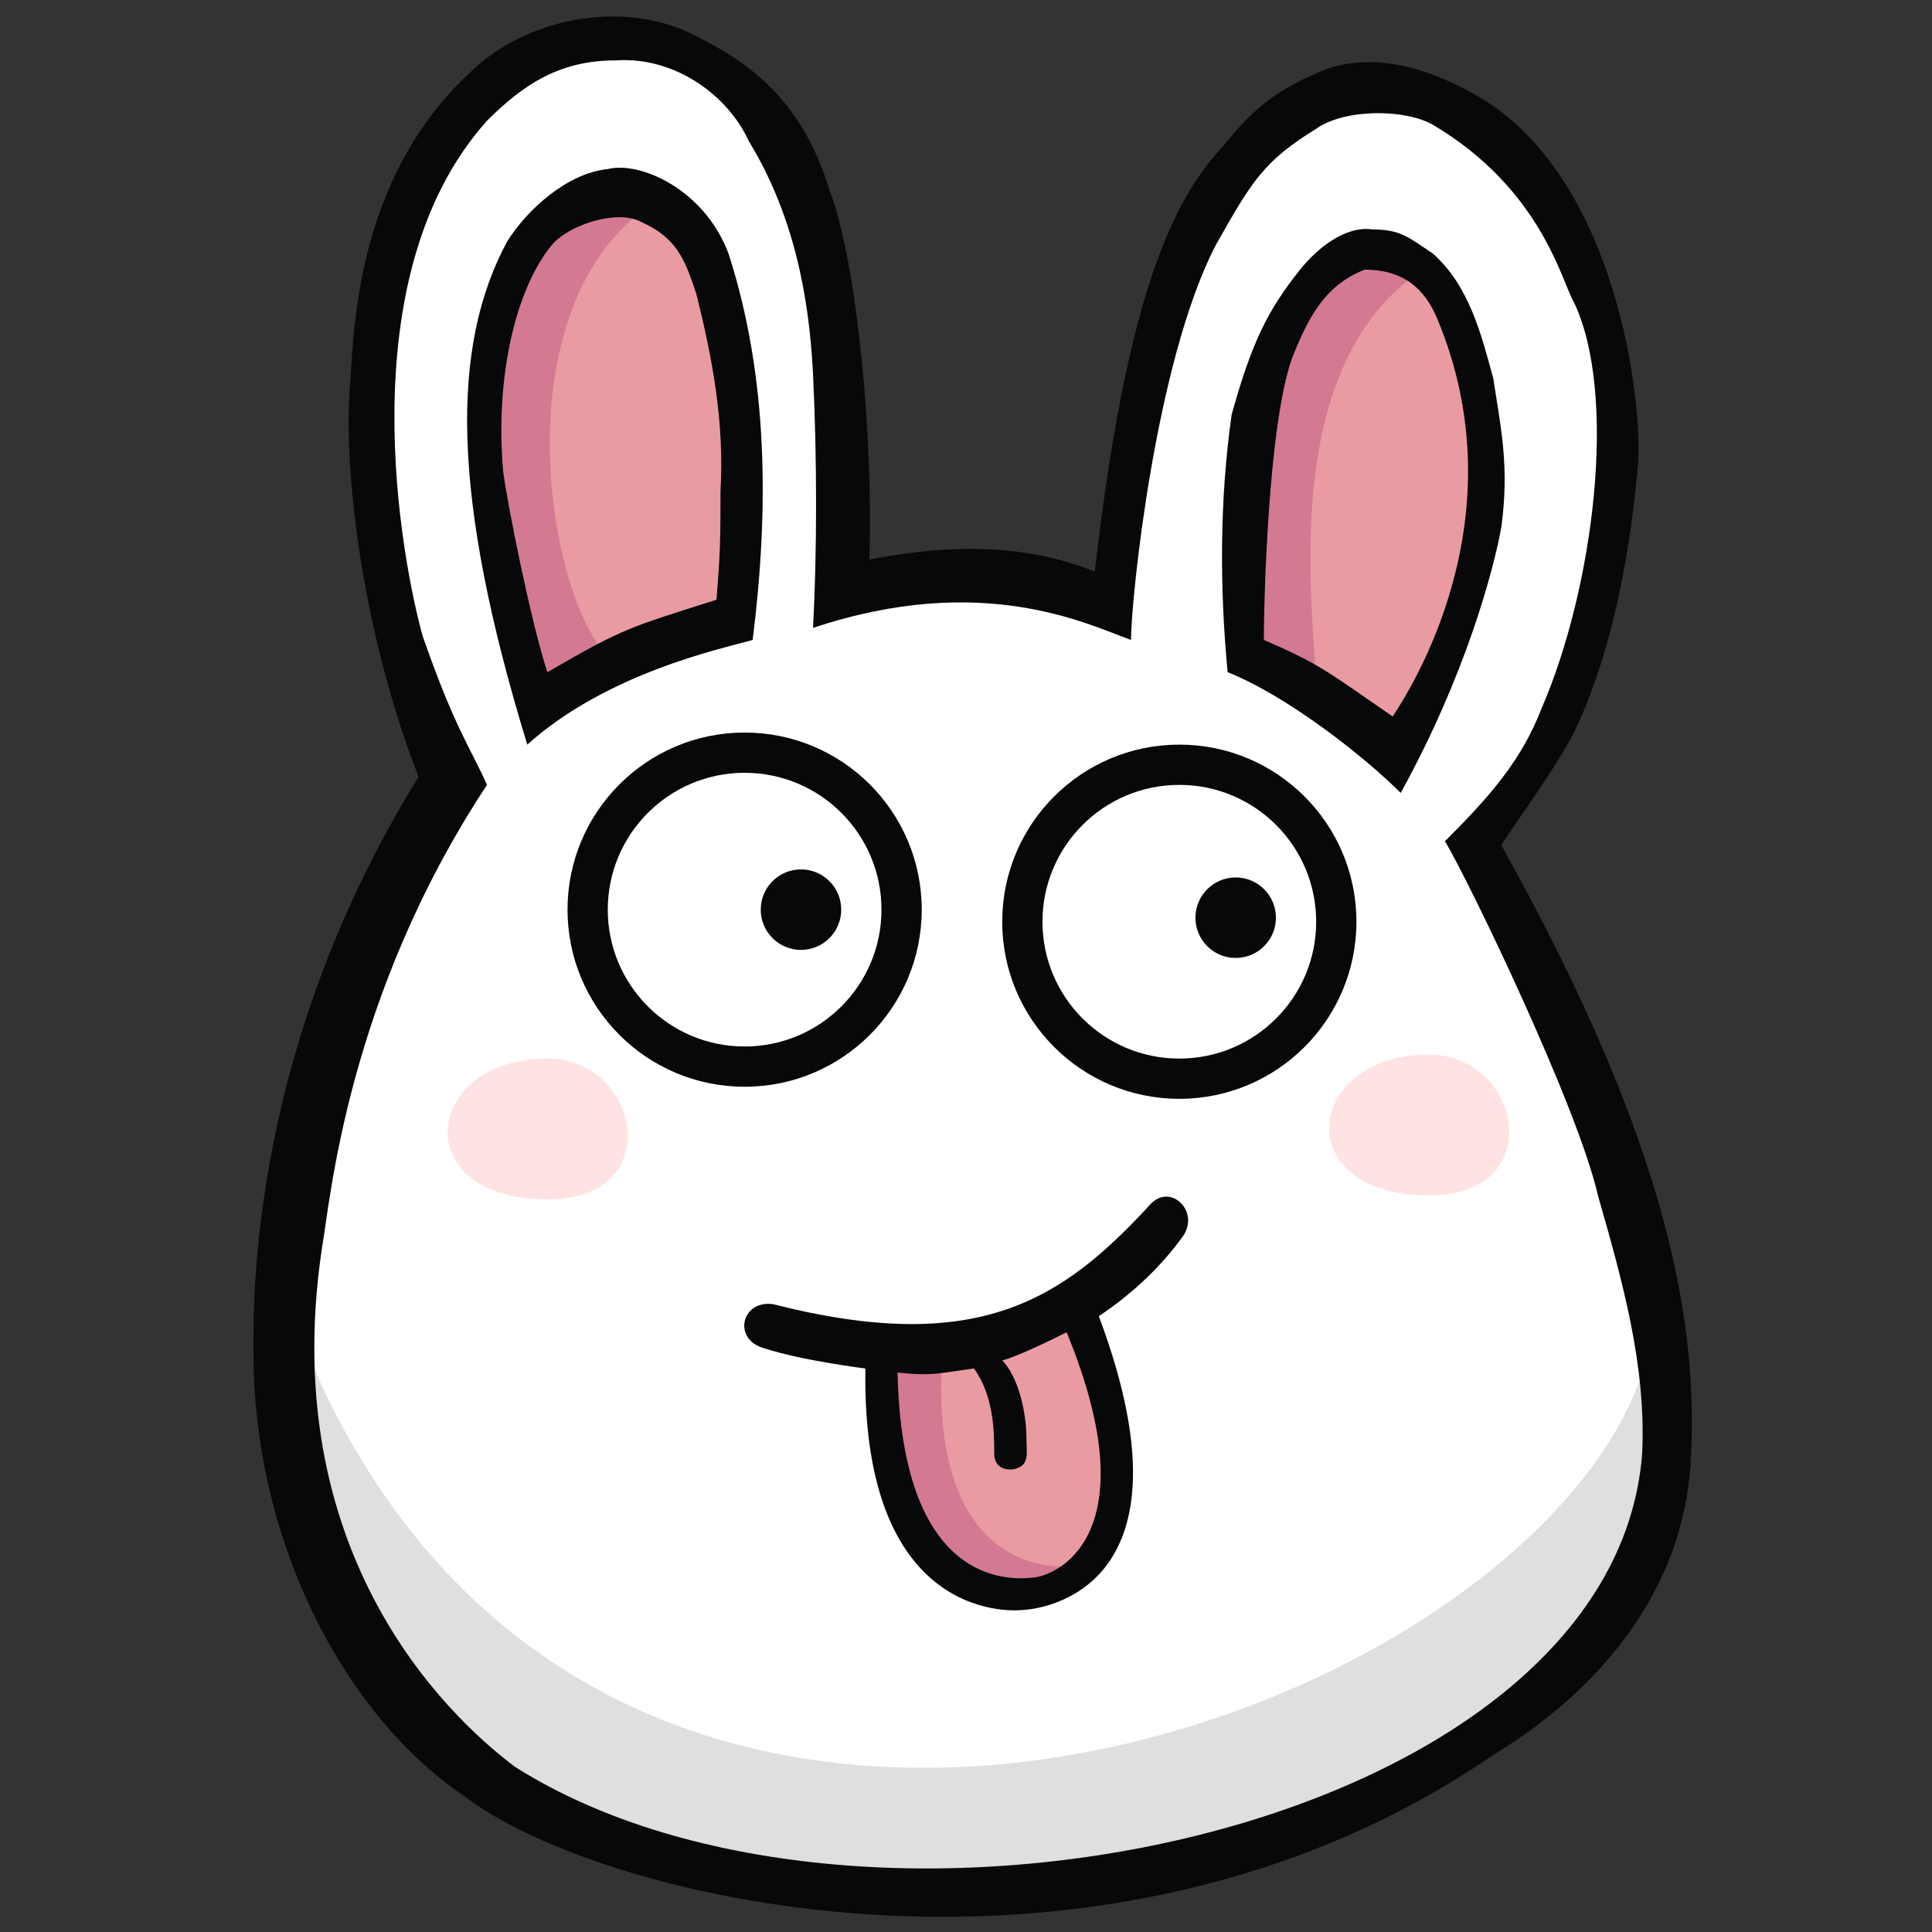
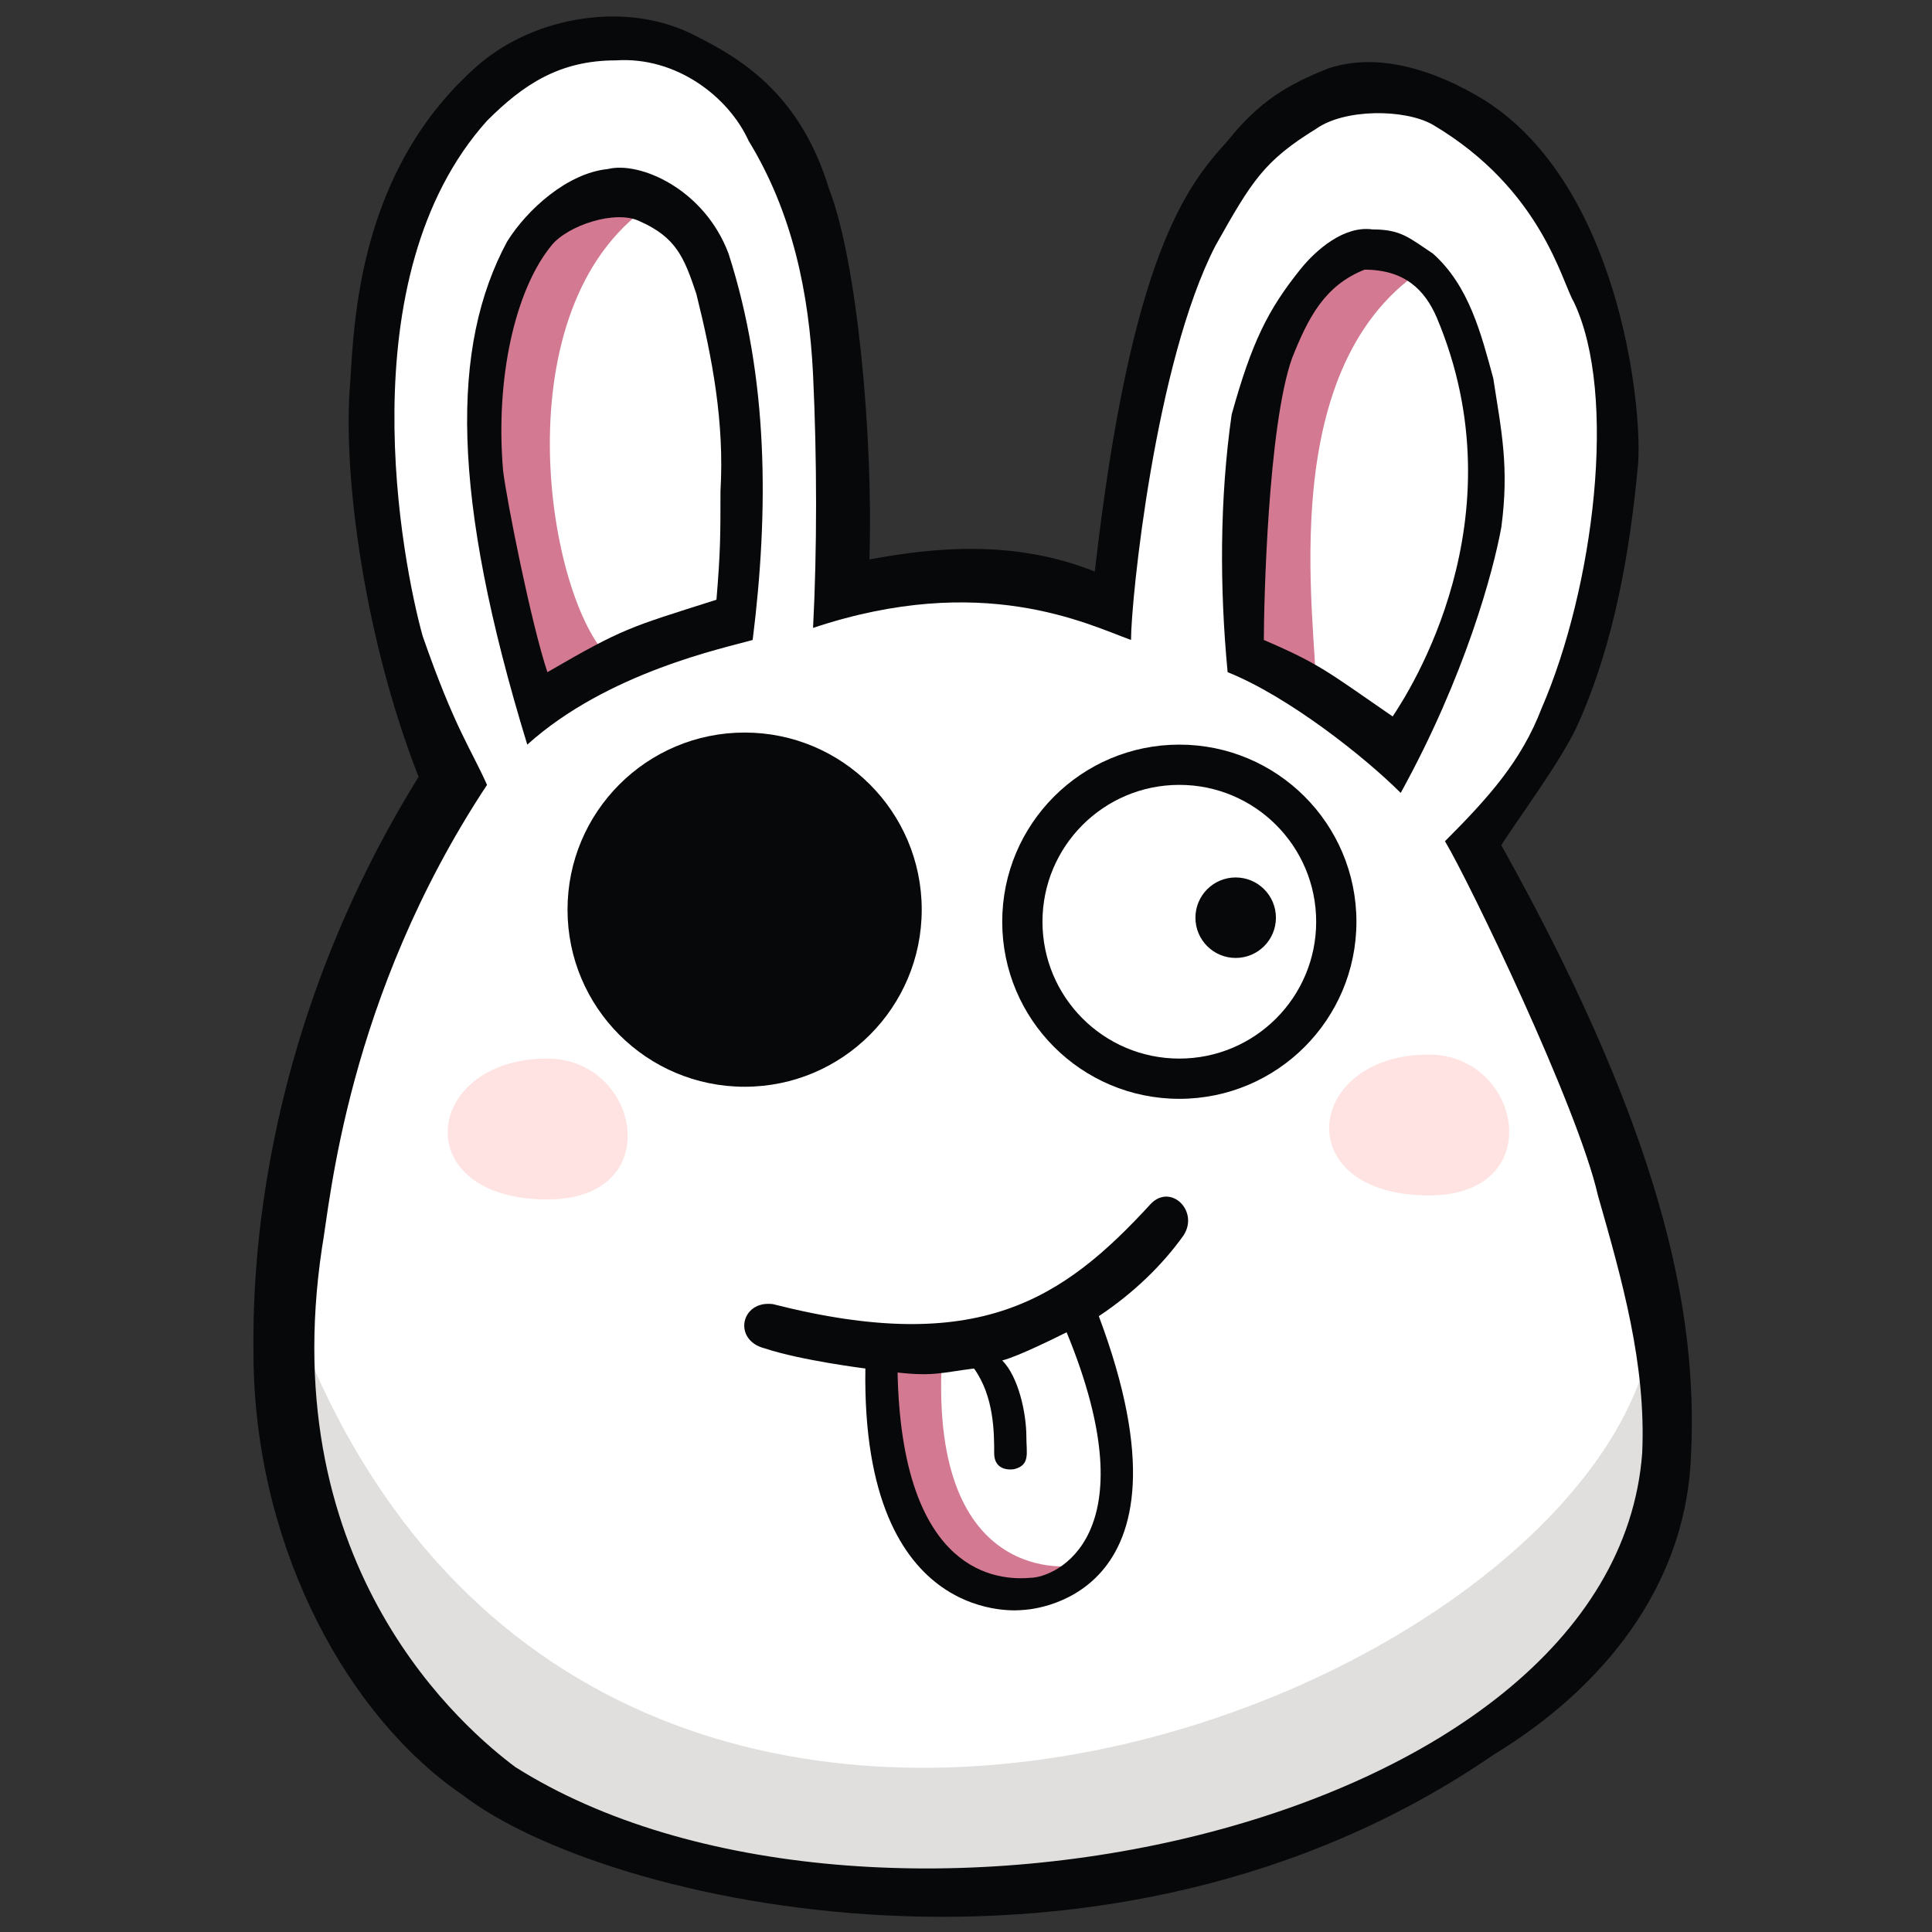
<svg xmlns="http://www.w3.org/2000/svg" viewBox="0 0 48 48">
  <rect x="0" y="0" width="48" height="48" fill="#333333" stroke="none" />
  <path fill="#FFF" d="M14.4 1l-3.7 2.3-1.6 4.4v6.4l1.7 5.2-3.5 8.9-.4 7.3 2.2 5.9 3.4 3.4 6.8 2H27l7.3-2.3 5.6-4.2 1.6-4.6-1.5-7.1-3.4-7.4 2.1-3.3 1.3-6.5-.7-4.6-2.2-3.4-3.5-1.3-3.5 2.8-2.2 4.8-.1 3-.3 2.3-3.6-.9-3.5.8V7.1l-1.8-4.3-2-1.3-2.2-.5z" />
-   <path fill="#EA9BA2" d="M13.3 17.8l4.7-2.5.5-5-.9-4.3-1.9-1.5-2.4 1.4L12 9.8l1.3 8zM31 16.3l3.6 2 1.3-2 1.1-3.1V9.9l-1.4-3.1-2.1-.7-1.7 2.1-.8 4.4v3.7z" />
  <path fill="#E0DFDD" d="M7.2 32.5C6.8 31.3 8 39 8 39l3.3 4.2 4.5 2.8 5.6 1.1h5.9l6.2-1.9 4.9-2.9 2.9-4.7S41 31 41.1 32c.6 9.5-26.5 21-33.9.5z" />
  <path fill="#FFE3E3" d="M13.6 26.3c-3.1 0-3.5 3.5 0 3.5 3 0 2.3-3.5 0-3.5m21.9-.1c-3.1 0-3.5 3.5 0 3.5 3 0 2.3-3.5 0-3.5" />
  <path fill="#D37A92" d="M16.3 5C12 4.2 12 11.8 12 11.8l1.6 5.4s.9-.4 1.4-1c-1.5-1.8-2.5-8.8 1.3-11.2zm19.2 1.6C31 3.8 31 13.3 31 13.3v3.1s.8.6 1.7.8c0-1.8-1.1-8.2 2.8-10.6z" />
  <path fill="#070809" d="M11.9 1.6C13.3.4 15.6 0 17.3.9c1.2.6 2.6 1.5 3.3 3.8.7 1.8 1.1 6.2 1 9.2 1.6-.3 3.6-.5 5.6.3.9-7.9 2.3-9.6 3.3-10.7.8-1 1.5-1.4 2.5-1.8 1.2-.4 2.6 0 3.9.8 3.3 2.1 3.9 7.5 3.8 9-.2 2.2-.6 4.5-1.5 6.5-.4.9-1.6 2.5-1.9 3 4.3 7.7 4.9 12.1 4.7 15.4-.2 3-2.1 5.5-4.9 7.2-9.6 6.6-22.1 3.7-25.6 1-2.8-1.9-5.1-6-5.2-10.7 0-1-.3-7.5 4.1-14.6-1.3-3.3-1.9-7.4-1.7-9.8.1-1.5.2-5.3 3.2-7.9zm3.4-.1c-1.4 0-2.3.6-3.2 1.5-3.5 3.9-2.1 11-1.6 12.8.8 2.3 1.2 2.8 1.6 3.7C8.6 24.8 8.2 29.9 8 31c-1.2 8 3.6 12 4.8 12.9 8.7 5.5 27.3 1.6 28-7.8.1-2.2-.5-4.3-1.1-6.4-.5-2.2-3.2-7.8-3.8-8.8 1.1-1.1 1.9-2 2.4-3.3 1.3-3 1.9-7.8.8-10.1-.3-.5-.8-2.8-3.5-4.4-.7-.4-2.2-.4-2.9.1-1.3.8-1.6 1.3-2.5 2.9-1.5 2.9-2.1 8.8-2.1 9.8-1.1-.4-3.7-1.7-7.9-.3.1-1.9.1-4.2 0-6.3-.1-2-.5-4-1.6-5.8-.5-1.1-1.8-2.1-3.3-2z" />
  <path fill="#070809" d="M12.6 6c.5-.8 1.5-1.7 2.5-1.8.8-.2 2.4.5 3 2.1 1 3.1 1 6.4.6 9.6-.7.2-3.6.8-5.6 2.6-1.9-6.2-1.9-9.9-.5-12.5zm1.1.1c-.9 1.1-1.4 3.3-1.2 5.6.1.8.7 3.8 1.1 5 1.9-1.1 2-1.1 4.2-1.8.1-1.2.1-1.6.1-2.7.1-1.7-.2-3.3-.6-4.9-.3-.9-.5-1.4-1.4-1.8-.6-.3-1.8.1-2.2.6zm18.6.6c.4-.5 1.1-1.1 1.8-1 .7 0 .9.2 1.5.6.9.8 1.2 2 1.5 3.1.2 1.3.4 2.2.2 3.7-.2 1.1-.9 3.7-2.5 6.6-.9-.9-2.8-2.4-4.3-3-.2-2.1-.2-4.3.1-6.4.5-1.8.9-2.6 1.7-3.6zm-.2 2.2c-.6 1.7-.7 6.1-.7 7 1.4.6 1.6.8 3.2 1.9.4-.6 3.2-4.9 1.1-9.9-.3-.7-.8-1.2-1.8-1.2-1 .4-1.4 1.2-1.8 2.2z" />
-   <path fill="#EA9BA2" d="M22 33.8l5-1.1.8 3.9-.8 2.6-2 .4-2-.9-1.1-3 .1-1.9z" />
  <path fill="#D37A92" d="M21.9 33.9s1.5-.5 1.5-.1c-.3 5.7 3.3 5.1 3.3 5.1l-1.6.9-2.3-1.3-.9-4.6z" />
  <path fill="#070809" d="M28.6 29.9c-2.2 2.4-4.3 3.8-9.4 2.5-.8-.1-1 .9-.2 1.1.9.3 2.5.5 2.5.5-.1 6.5 3.9 6 3.9 6s4.6-.1 1.9-7.3c.9-.6 1.6-1.3 2.1-2 .4-.6-.3-1.3-.8-.8zm-3 9.3c-1.1.1-3.2-.4-3.3-5.1.9.1 1.1 0 1.9-.1.5.7.5 1.6.5 2.1s.5.4.5.4c.4-.1.3-.4.3-.8 0-.6-.2-1.5-.6-1.9.4-.1 1.4-.6 1.6-.7 2.1 5.1-.3 6.1-.9 6.1z" />
  <circle cx="18.5" cy="22.6" r="4.4" fill="#070809" />
-   <circle cx="18.5" cy="22.6" r="3.4" fill="#FFF" />
  <circle cx="19.9" cy="22.6" r="1" fill="#070809" />
  <circle cx="29.3" cy="22.9" r="4.4" fill="#070809" />
  <circle cx="29.3" cy="22.9" r="3.4" fill="#FFF" />
  <circle cx="30.7" cy="22.8" r="1" fill="#070809" />
</svg>